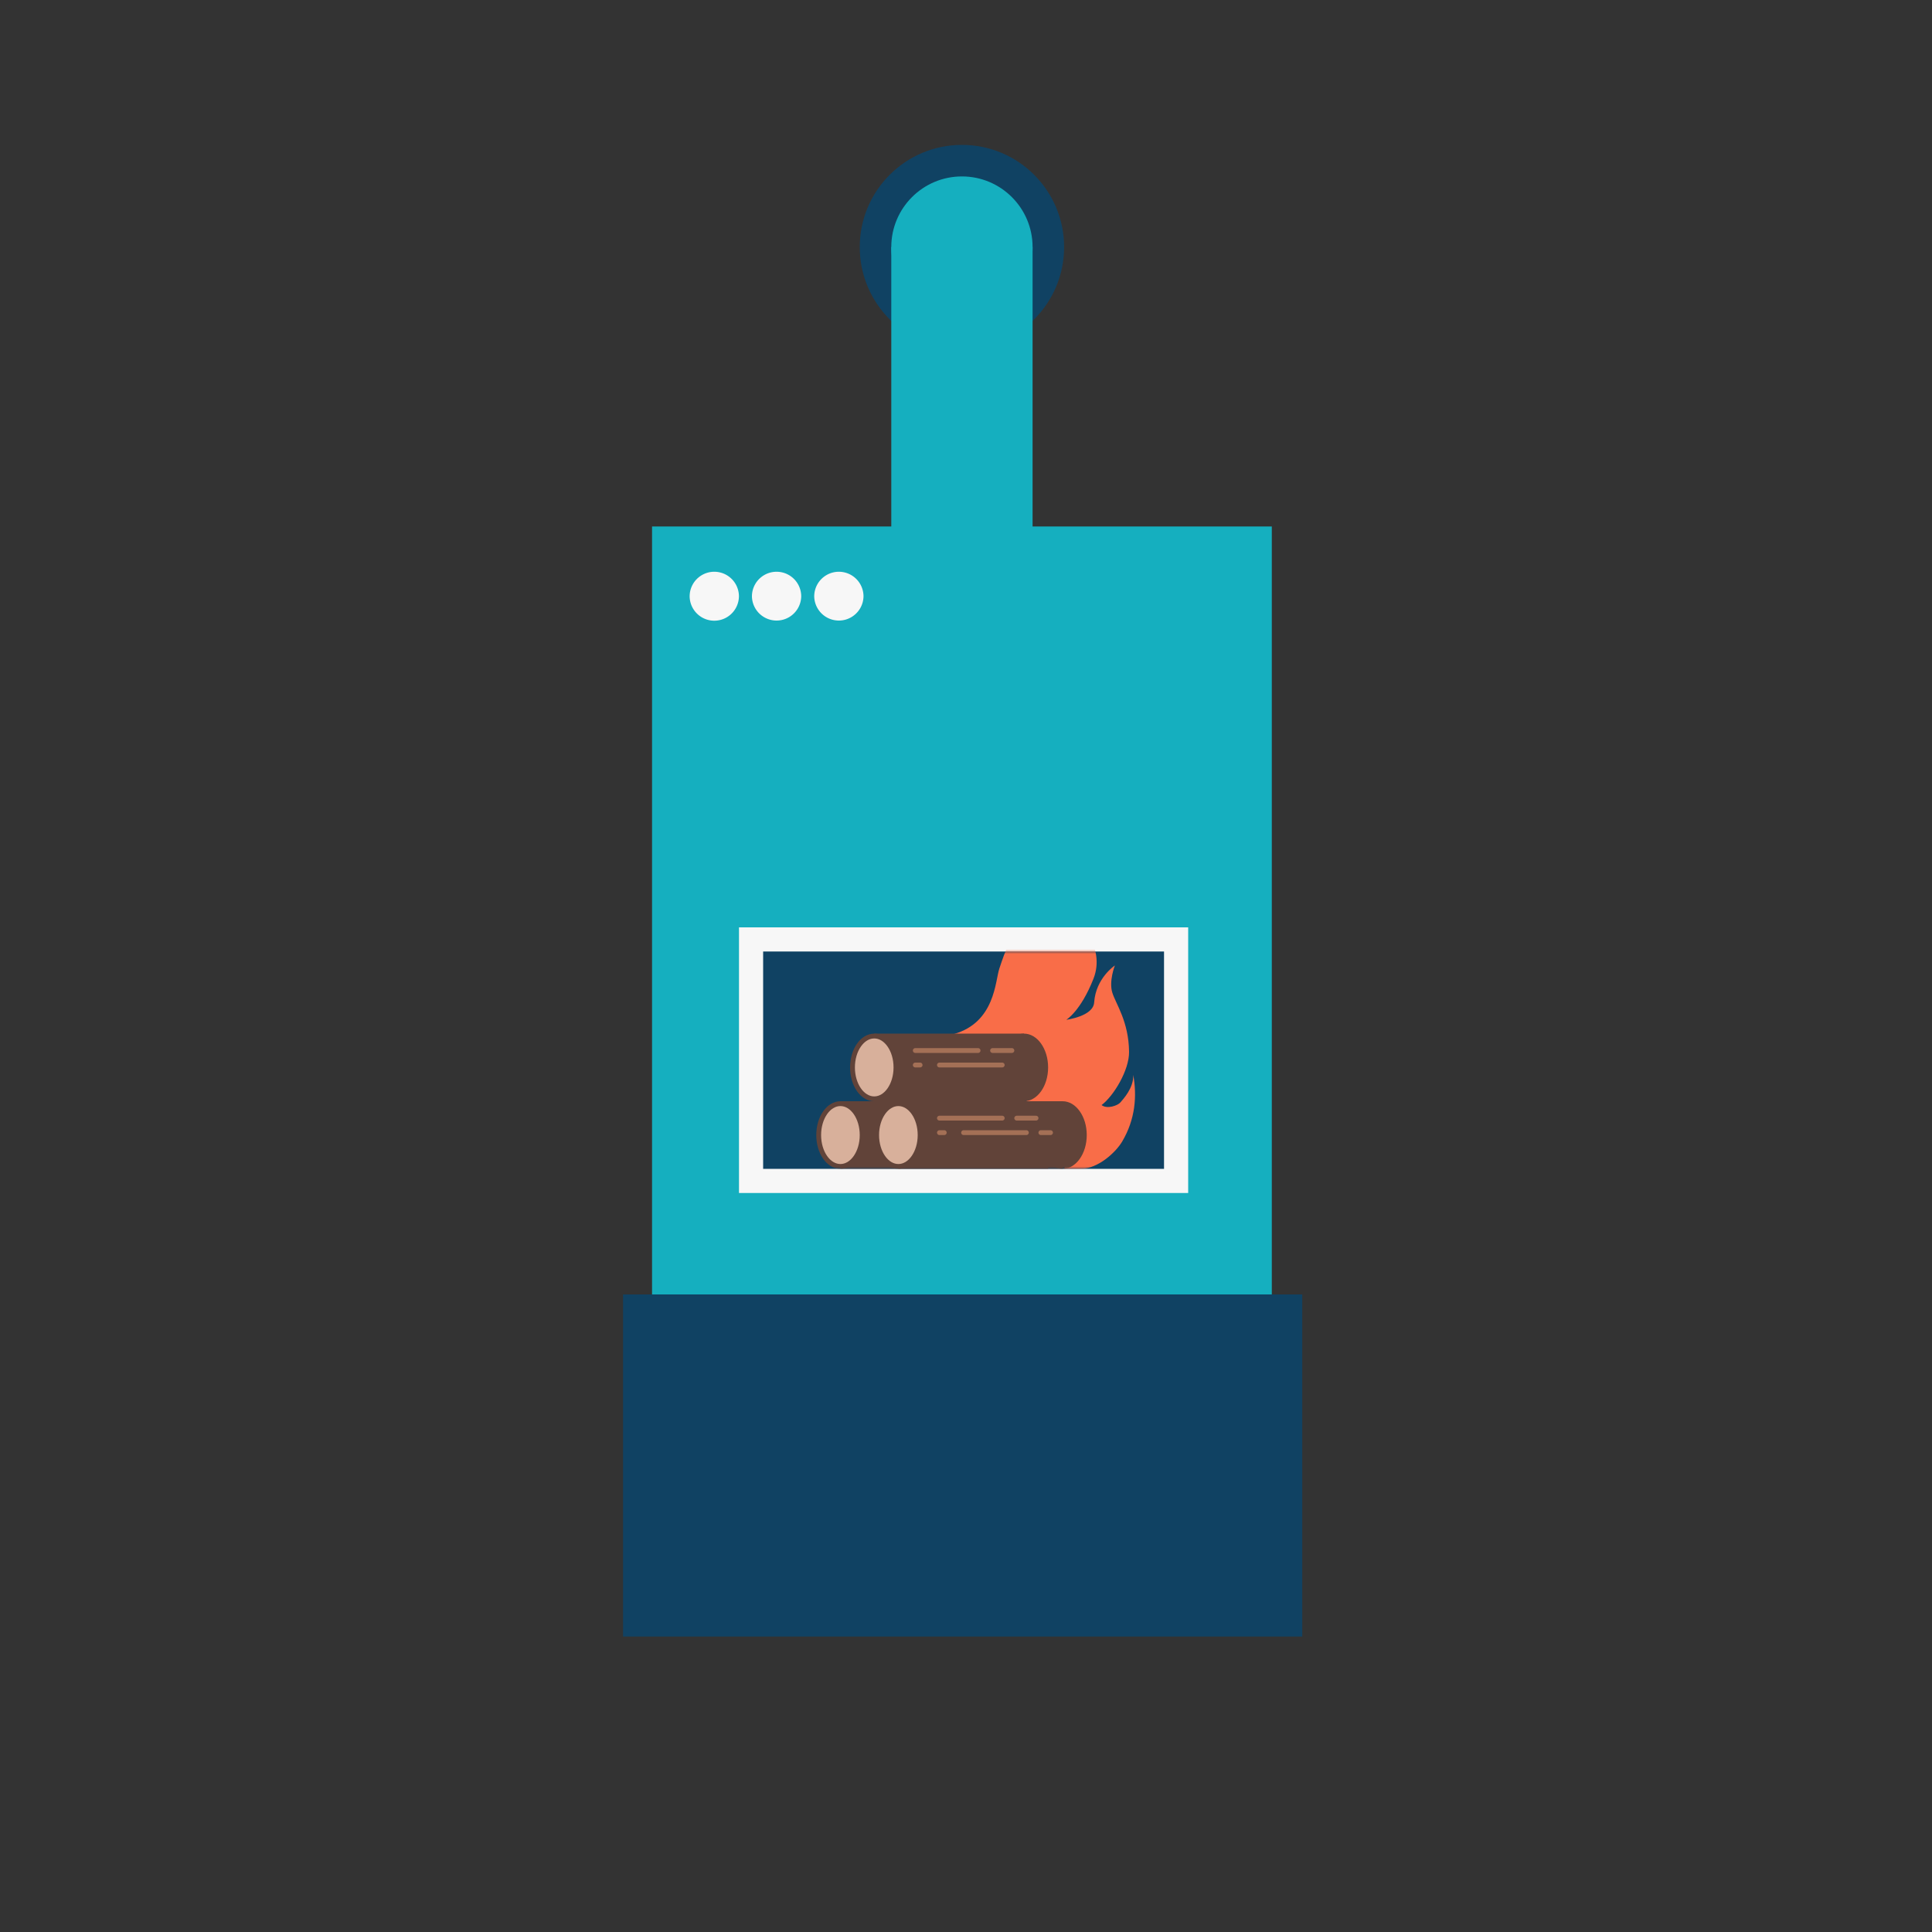
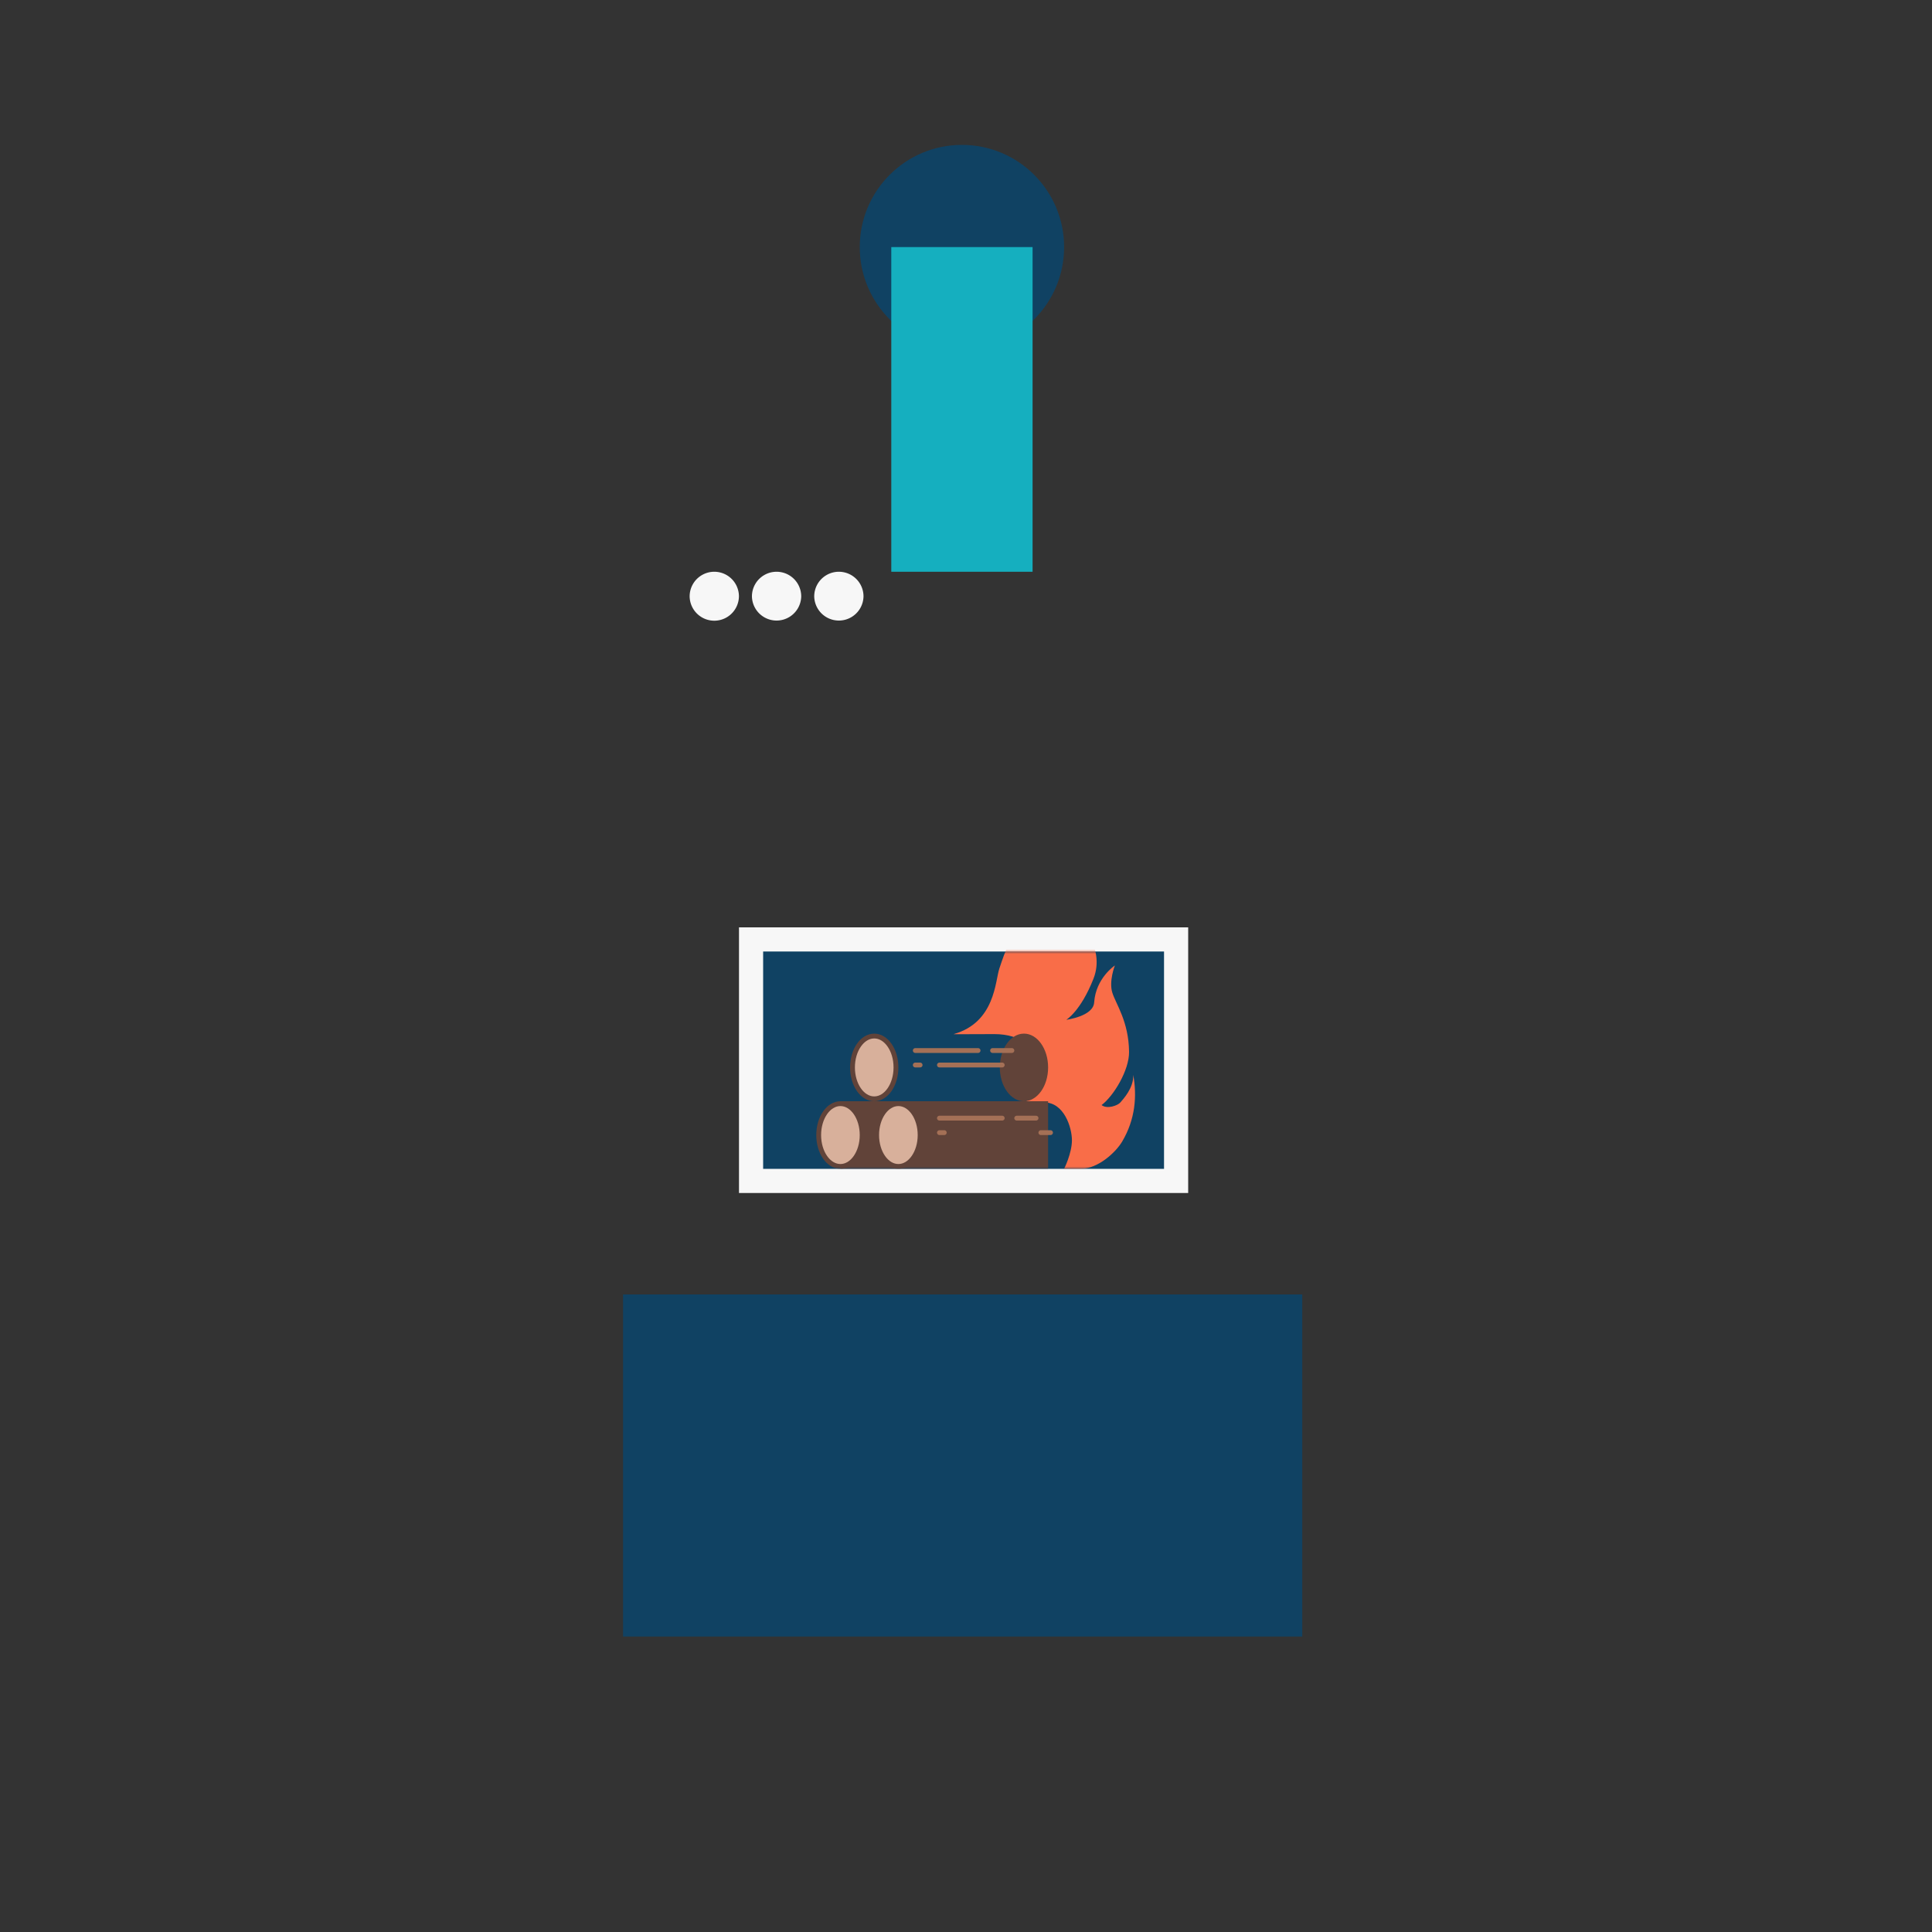
<svg xmlns="http://www.w3.org/2000/svg" xmlns:xlink="http://www.w3.org/1999/xlink" width="400" height="400" viewBox="0 0 400 400">
  <rect x="0" y="0" width="400" height="400" fill="#333333" stroke="none" />
  <defs>
    <path id="a" d="M0 45h83V0H0z" />
  </defs>
  <g fill="none" fill-rule="evenodd">
-     <path d="M213.785 53.409c0-8.08-6.55-14.628-14.628-14.628-8.077 0-14.626 6.549-14.626 14.628 0 8.078 6.549 14.627 14.626 14.627 8.079 0 14.628-6.549 14.628-14.627" fill="#15AFBF" />
    <path d="M220.312 51.156c0-11.684-9.47-21.156-21.155-21.156-11.683 0-21.155 9.472-21.155 21.156 0 11.683 9.472 21.155 21.155 21.155 11.685 0 21.155-9.472 21.155-21.155" fill="#104263" />
-     <path d="M213.785 51.156c0-8.08-6.55-14.628-14.628-14.628-8.077 0-14.626 6.549-14.626 14.628 0 8.078 6.549 14.627 14.626 14.627 8.079 0 14.628-6.549 14.628-14.627M135 303.69h128.315V109H135z" fill="#15AFBF" />
    <path fill="#104263" d="M129 338.83h140.619V268H129z" />
    <path fill="#15AFBF" d="M184.532 118.376h29.253v-67.22h-29.253z" />
    <path d="M152.988 123.478a5.103 5.103 0 0 1-10.205 0 5.102 5.102 0 0 1 10.205 0M165.884 123.478a5.103 5.103 0 0 1-10.204 0 5.102 5.102 0 0 1 10.204 0M178.78 123.478a5.103 5.103 0 0 1-10.204 0 5.102 5.102 0 0 1 10.204 0M153 247h93v-55h-93z" fill="#F7F7F7" />
    <g transform="translate(158 197)">
      <mask id="b" fill="#fff">
        <use xlink:href="#a" />
      </mask>
      <use fill="#104263" xlink:href="#a" />
      <path d="M47.892 17.1c-5.46 0-8.657.058-8.45 0 8.59-2.404 8.59-10.985 9.464-13.574 1.322-3.924 1.957-6.31 7.354-12.515 3.794-4.363.211-7.001.211-7.001s4.815-.477 5.027 5.145c.212 5.62-1.508 6.07 2.434 9.864 1.488-2.823.9-5.701.9-5.701S71.04-1.11 68.394 5.626c-2.645 6.735-5.626 8.507-5.626 8.507s5.568-.698 5.765-3.584c.346-5.062 4.288-7.659 4.288-7.659s-1.27 3.235-.53 5.621c.741 2.387 3.402 5.955 3.47 12.265.042 3.775-3.164 9.112-5.692 11.017 1.164.902 3.365.09 3.894-.547.53-.636 2.773-2.953 2.667-5.71.794 4.454.414 9.215-2.285 13.788-1.337 2.264-5.013 5.674-8.634 5.674h-3.42c0 .088 1.641-3.237 1.641-5.905 0-2.67-1.64-7.847-5.717-7.847h-4.07c2.876-2.443 4.112-4.627 3.706-6.554-1-4.745-4.423-7.592-9.959-7.592z" fill="#F96D48" mask="url(#b)" />
      <path fill="#614339" fill-rule="nonzero" mask="url(#b)" d="M16 31h43v14H16z" />
-       <path fill="#614339" fill-rule="nonzero" mask="url(#b)" d="M28 31h34v14H28z" />
-       <ellipse fill="#614339" fill-rule="nonzero" mask="url(#b)" cx="62" cy="38" rx="5" ry="7" />
-       <path d="M36.5 34.5h13M52.5 34.5h4M41.5 37.5h13M57.5 37.5h2M36.5 37.5h1" stroke="#A47056" stroke-linecap="round" stroke-linejoin="round" mask="url(#b)" />
+       <path d="M36.5 34.5h13M52.5 34.5h4M41.5 37.5M57.5 37.5h2M36.5 37.5h1" stroke="#A47056" stroke-linecap="round" stroke-linejoin="round" mask="url(#b)" />
      <ellipse stroke="#614339" fill="#D8B09B" fill-rule="nonzero" mask="url(#b)" cx="16" cy="38" rx="4.5" ry="6.5" />
      <ellipse stroke="#614339" fill="#D8B09B" fill-rule="nonzero" mask="url(#b)" cx="28" cy="38" rx="4.5" ry="6.5" />
-       <path fill="#614339" fill-rule="nonzero" mask="url(#b)" d="M23 17h31v14H23z" />
      <ellipse fill="#614339" fill-rule="nonzero" mask="url(#b)" cx="54" cy="24" rx="5" ry="7" />
      <path d="M31.5 20.5h13M47.5 20.5h4M36.5 23.5h13M31.5 23.5h1" stroke="#A47056" stroke-linecap="round" stroke-linejoin="round" mask="url(#b)" />
      <ellipse stroke="#614339" fill="#D8B09B" fill-rule="nonzero" mask="url(#b)" cx="23" cy="24" rx="4.5" ry="6.5" />
    </g>
  </g>
</svg>